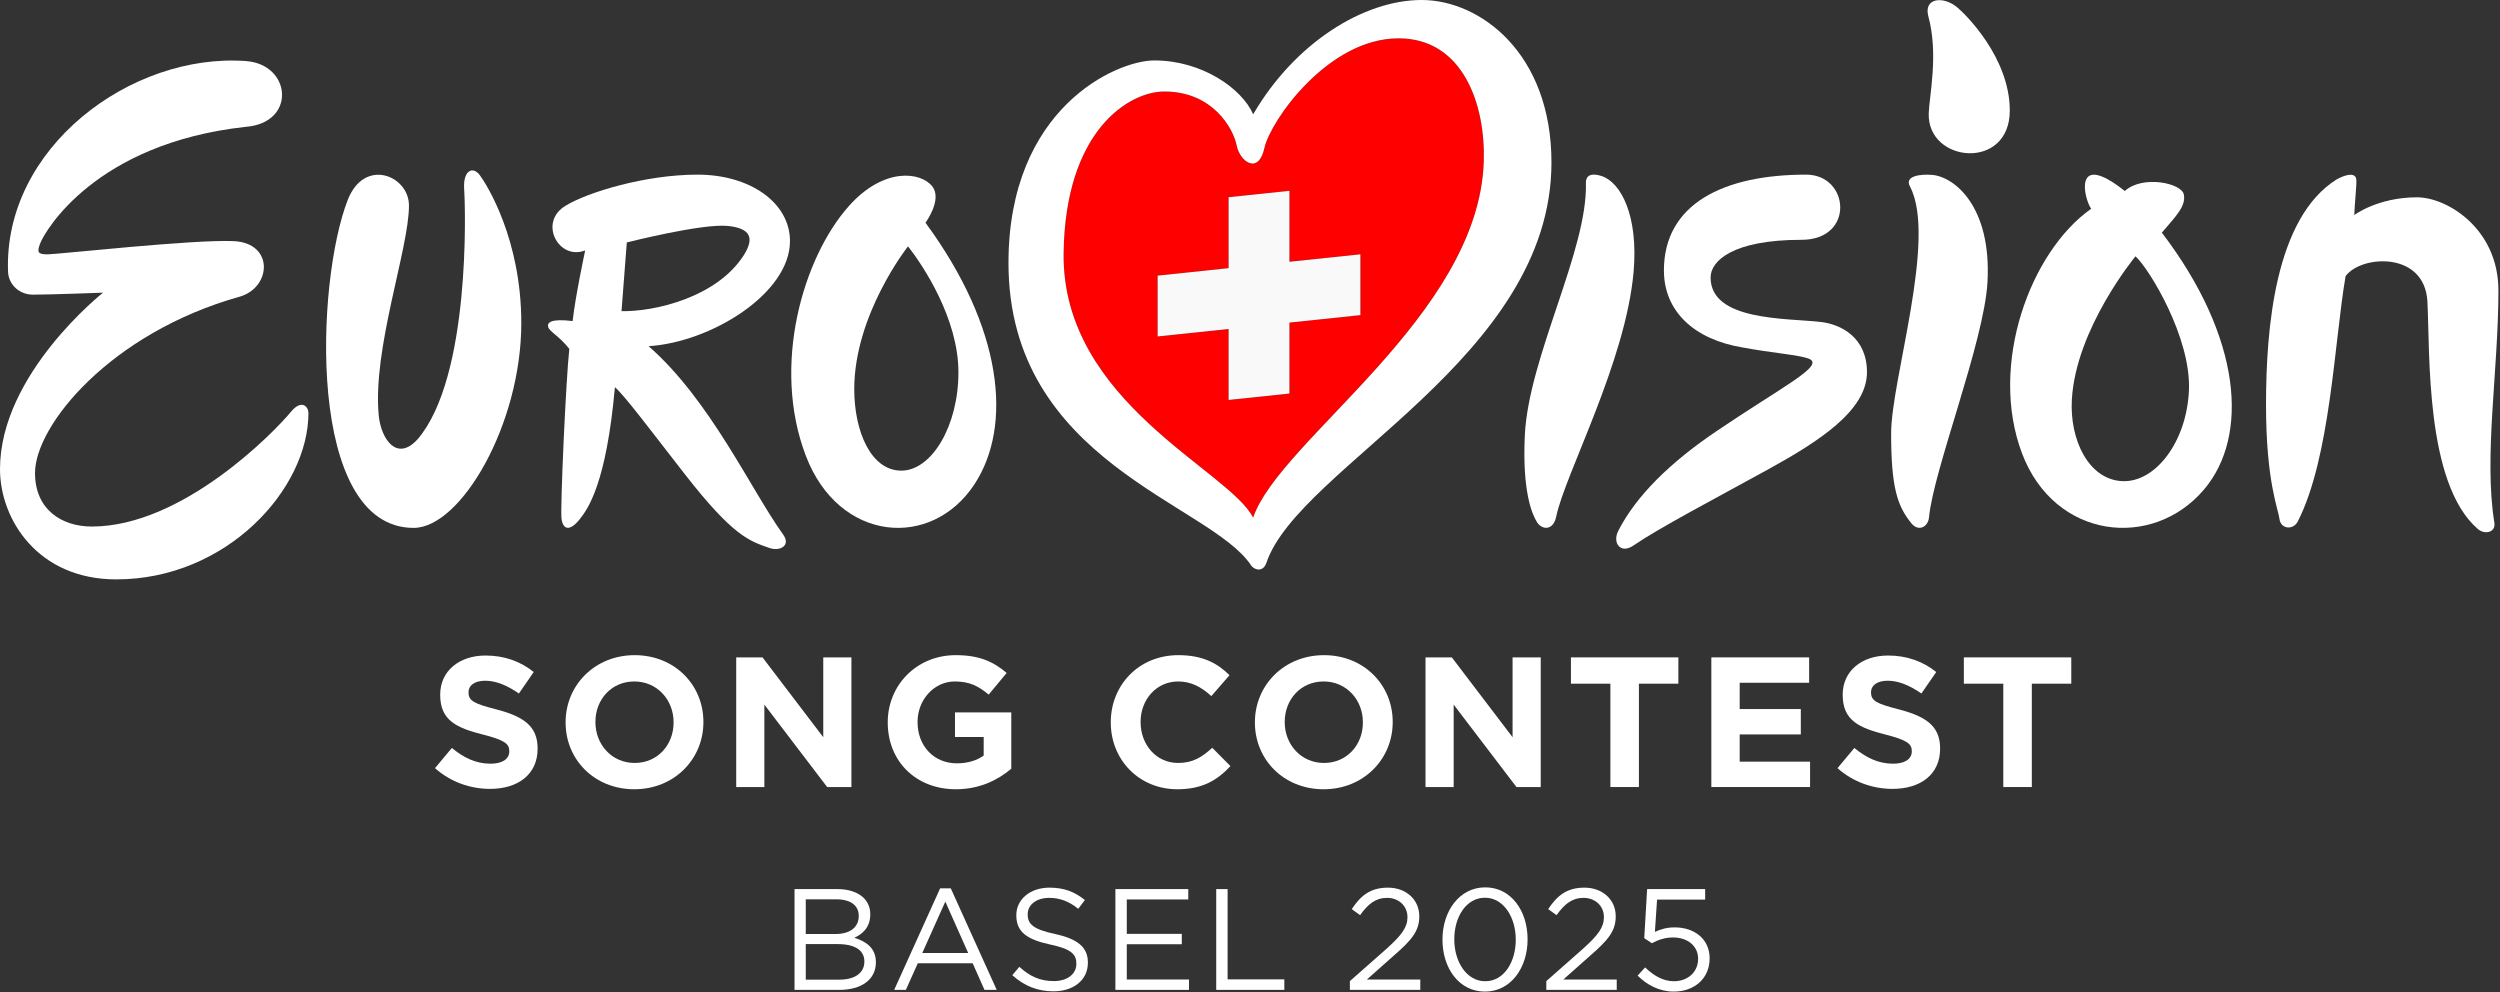
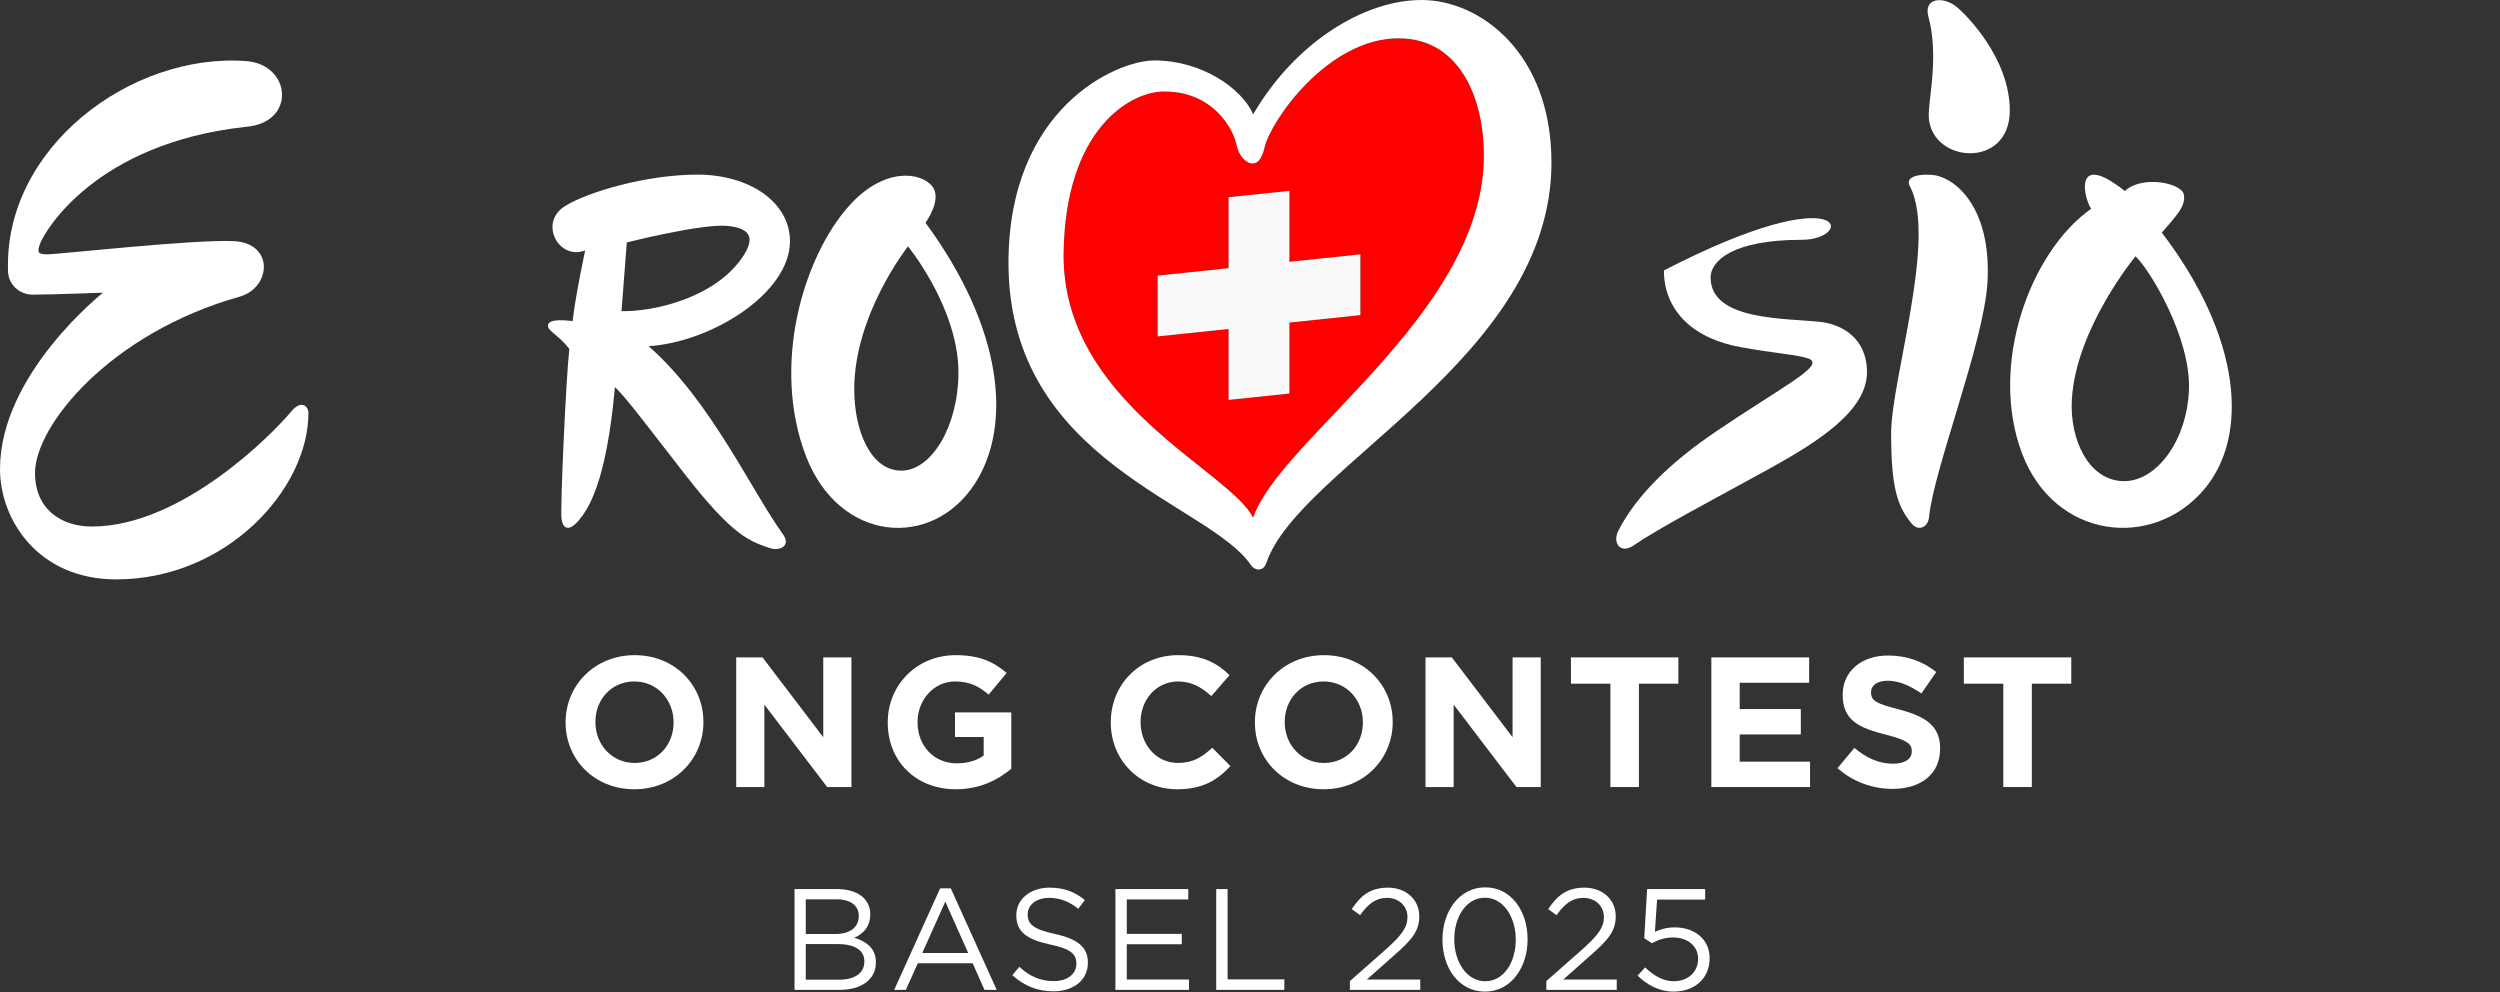
<svg xmlns="http://www.w3.org/2000/svg" xmlns:ns1="http://www.serif.com/" width="100%" height="100%" viewBox="0 0 577 229" xml:space="preserve" style="fill-rule:evenodd;clip-rule:evenodd;stroke-linejoin:round;stroke-miterlimit:2;">
  <rect x="0" y="0" width="577" height="229" fill="#333333" stroke="none" />
  <g id="LOGO-LAYER" ns1:id="LOGO LAYER" transform="matrix(1,0,0,1,-132.628,-206.557)">
    <g transform="matrix(1,0,0,1,446.604,262.16)">
      <path d="M0,17.128L-16.377,18.849L-16.377,35.226L-30.414,36.702L-30.414,20.325L-46.791,22.046L-46.791,8.009L-30.414,6.287L-30.414,-10.09L-16.377,-11.565L-16.377,4.812L0,3.091L0,17.128ZM8.812,-46.761C-7.503,-46.761 -20.778,-27.7 -22.151,-21.449C-23.523,-15.198 -27.794,-18.246 -28.555,-22.058C-29.317,-25.872 -33.978,-34.486 -45.261,-34.486C-53.341,-34.486 -68.178,-25.563 -68.496,2.947C-68.876,37.256 -30.142,52.998 -24.756,63.889C-18.705,45.908 27.259,17.432 28.481,-18.246C28.929,-31.353 23.754,-46.761 8.812,-46.761" style="fill:rgb(255,0,0);fill-rule:nonzero;" />
    </g>
    <g transform="matrix(1,0,0,1,430.227,298.862)">
      <path d="M0,-48.267L-14.037,-46.792L-14.037,-30.415L-30.414,-28.693L-30.414,-14.656L-14.037,-16.377L-14.037,0L0,-1.476L0,-17.853L16.377,-19.574L16.377,-33.611L0,-31.89L0,-48.267Z" style="fill:rgb(249,249,249);fill-rule:nonzero;" />
    </g>
    <g transform="matrix(1,0,0,1,475.085,301.43)">
      <path d="M0,-57.516C-1.222,-21.838 -47.186,6.638 -53.236,24.619C-58.623,13.728 -97.357,-2.014 -96.977,-36.323C-96.659,-64.833 -81.822,-73.756 -73.742,-73.756C-62.458,-73.756 -57.798,-65.142 -57.036,-61.328C-56.275,-57.516 -52.004,-54.468 -50.632,-60.719C-49.259,-66.97 -35.983,-86.031 -19.669,-86.031C-4.727,-86.031 0.448,-70.623 0,-57.516M-14.332,-94.873C-27.75,-94.873 -43.619,-84.963 -53.224,-68.494C-55.816,-74.442 -65.05,-80.923 -76.027,-80.923C-84.872,-80.923 -109.7,-69.868 -109.7,-34.188C-109.7,11.86 -63.112,21.318 -53.694,35.629C-53.047,36.614 -50.962,37.357 -50.167,35.005C-42.652,12.826 15.62,-12.231 15.62,-57.364C15.62,-82.675 -0.914,-94.873 -14.332,-94.873" style="fill:white;fill-rule:nonzero;" />
    </g>
    <g transform="matrix(1,0,0,1,233.027,362.638)">
-       <path d="M0,21.208L3.891,16.547C6.583,18.77 9.404,20.181 12.823,20.181C15.518,20.181 17.143,19.112 17.143,17.359L17.143,17.272C17.143,15.605 16.116,14.752 11.114,13.469C5.086,11.931 1.197,10.263 1.197,4.319L1.197,4.235C1.197,-1.193 5.558,-4.785 11.671,-4.785C16.031,-4.785 19.75,-3.417 22.785,-0.98L19.365,3.979C16.714,2.14 14.107,1.029 11.584,1.029C9.063,1.029 7.737,2.183 7.737,3.637L7.737,3.722C7.737,5.688 9.02,6.329 14.192,7.655C20.263,9.237 23.683,11.417 23.683,16.632L23.683,16.718C23.683,22.661 19.152,25.993 12.696,25.993C8.164,25.993 3.591,24.411 0,21.208" style="fill:white;fill-rule:nonzero;" />
-     </g>
+       </g>
    <g transform="matrix(1,0,0,1,288.092,373.156)">
      <path d="M0,0.173C0,5.303 -3.677,9.492 -8.978,9.492C-14.279,9.492 -18.041,5.218 -18.041,0.087L-18.041,0.001C-18.041,-5.128 -14.364,-9.318 -9.063,-9.318C-3.763,-9.318 0,-5.042 0,0.087L0,0.173ZM-8.978,-15.389C-18.212,-15.389 -24.923,-8.421 -24.923,0.087L-24.923,0.173C-24.923,8.68 -18.297,15.562 -9.063,15.562C0.169,15.562 6.882,8.595 6.882,0.087L6.882,0.001C6.882,-8.505 0.256,-15.389 -8.978,-15.389" style="fill:white;fill-rule:nonzero;" />
    </g>
    <g transform="matrix(1,0,0,1,302.546,388.205)">
      <path d="M0,-29.925L6.069,-29.925L20.092,-11.498L20.092,-29.925L26.589,-29.925L26.589,0L20.989,0L6.497,-19.023L6.497,0L0,0L0,-29.925Z" style="fill:white;fill-rule:nonzero;" />
    </g>
    <g transform="matrix(1,0,0,1,337.519,373.156)">
      <path d="M0,0.173L0,0.087C0,-8.421 6.627,-15.389 15.69,-15.389C21.075,-15.389 24.325,-13.934 27.445,-11.285L23.298,-6.282C20.99,-8.206 18.938,-9.318 15.476,-9.318C10.689,-9.318 6.882,-5.086 6.882,0.001L6.882,0.087C6.882,5.56 10.646,9.578 15.946,9.578C18.34,9.578 20.477,8.979 22.144,7.782L22.144,3.506L15.519,3.506L15.519,-2.18L28.514,-2.18L28.514,10.818C25.436,13.425 21.204,15.562 15.733,15.562C6.412,15.562 0,9.022 0,0.173" style="fill:white;fill-rule:nonzero;" />
    </g>
    <g transform="matrix(1,0,0,1,388.996,373.156)">
      <path d="M0,0.173L0,0.087C0,-8.421 6.413,-15.389 15.605,-15.389C21.245,-15.389 24.623,-13.508 27.403,-10.77L23.212,-5.94C20.904,-8.036 18.551,-9.318 15.561,-9.318C10.516,-9.318 6.883,-5.128 6.883,0.001L6.883,0.087C6.883,5.218 10.431,9.492 15.561,9.492C18.979,9.492 21.073,8.124 23.424,5.987L27.616,10.22C24.536,13.511 21.117,15.562 15.347,15.562C6.541,15.562 0,8.765 0,0.173" style="fill:white;fill-rule:nonzero;" />
    </g>
    <g transform="matrix(1,0,0,1,447.183,373.156)">
      <path d="M0,0.173C0,5.303 -3.677,9.492 -8.978,9.492C-14.278,9.492 -18.041,5.218 -18.041,0.087L-18.041,0.001C-18.041,-5.128 -14.365,-9.318 -9.063,-9.318C-3.764,-9.318 0,-5.042 0,0.087L0,0.173ZM-8.978,-15.389C-18.213,-15.389 -24.923,-8.421 -24.923,0.087L-24.923,0.173C-24.923,8.68 -18.297,15.562 -9.063,15.562C0.17,15.562 6.881,8.595 6.881,0.087L6.881,0.001C6.881,-8.505 0.257,-15.389 -8.978,-15.389" style="fill:white;fill-rule:nonzero;" />
    </g>
    <g transform="matrix(1,0,0,1,461.637,388.205)">
      <path d="M0,-29.925L6.07,-29.925L20.092,-11.498L20.092,-29.925L26.591,-29.925L26.591,0L20.989,0L6.498,-19.023L6.498,0L0,0L0,-29.925Z" style="fill:white;fill-rule:nonzero;" />
    </g>
    <g transform="matrix(1,0,0,1,504.305,382.134)">
      <path d="M0,-17.783L-9.105,-17.783L-9.105,-23.854L15.688,-23.854L15.688,-17.783L6.583,-17.783L6.583,6.071L0,6.071L0,-17.783Z" style="fill:white;fill-rule:nonzero;" />
    </g>
    <g transform="matrix(1,0,0,1,527.607,388.205)">
      <path d="M0,-29.925L22.57,-29.925L22.57,-24.069L6.541,-24.069L6.541,-17.998L20.648,-17.998L20.648,-12.141L6.541,-12.141L6.541,-5.856L22.785,-5.856L22.785,0L0,0L0,-29.925Z" style="fill:white;fill-rule:nonzero;" />
    </g>
    <g transform="matrix(1,0,0,1,556.725,362.638)">
      <path d="M0,21.208L3.89,16.547C6.581,18.77 9.404,20.181 12.825,20.181C15.517,20.181 17.143,19.112 17.143,17.359L17.143,17.272C17.143,15.605 16.116,14.752 11.114,13.469C5.086,11.931 1.197,10.263 1.197,4.319L1.197,4.235C1.197,-1.193 5.557,-4.785 11.671,-4.785C16.029,-4.785 19.75,-3.417 22.785,-0.98L19.364,3.979C16.714,2.14 14.106,1.029 11.584,1.029C9.063,1.029 7.737,2.183 7.737,3.637L7.737,3.722C7.737,5.688 9.019,6.329 14.191,7.655C20.263,9.237 23.683,11.417 23.683,16.632L23.683,16.718C23.683,22.661 19.152,25.993 12.695,25.993C8.166,25.993 3.592,24.411 0,21.208" style="fill:white;fill-rule:nonzero;" />
    </g>
    <g transform="matrix(1,0,0,1,594.99,382.134)">
      <path d="M0,-17.783L-9.106,-17.783L-9.106,-23.854L15.688,-23.854L15.688,-17.783L6.581,-17.783L6.581,6.071L0,6.071L0,-17.783Z" style="fill:white;fill-rule:nonzero;" />
    </g>
    <g transform="matrix(1,0,0,1,189.349,323.169)">
      <path d="M0,-87.337C-34.765,-83.525 -46.352,-63.245 -47.42,-60.501C-48.235,-58.403 -48.03,-57.909 -45.742,-57.909C-43.456,-57.909 -11.887,-61.406 -2.745,-60.958C6.556,-60.501 5.947,-50.284 -1.372,-48.15C-31.256,-39.764 -48.64,-18.417 -48.64,-7.439C-48.64,0.945 -42.54,4.912 -35.527,4.912C-14.639,4.912 6.496,-16.793 10.438,-21.571C12.922,-24.583 14.462,-22.69 14.464,-21.347C14.5,-3.709 -4.455,17.11 -29.885,17.11C-48.03,17.11 -56.721,3.233 -56.721,-8.354C-56.721,-30.31 -32.935,-49.064 -32.935,-49.064C-32.935,-49.064 -44.99,-48.607 -49.107,-48.607C-52.434,-48.607 -54.752,-51.117 -54.86,-53.859C-55.984,-82.406 -26.572,-104.447 0.042,-102.52C10.563,-101.756 11.741,-88.252 0,-87.337" style="fill:white;fill-rule:nonzero;" />
    </g>
    <g transform="matrix(1,0,0,1,220.046,268.75)">
-       <path d="M0,33.755C0.518,38.991 4.093,44.518 8.943,39.212C21.224,24.961 20.012,-14.304 19.708,-18.547C19.405,-22.793 21.68,-24.006 23.347,-21.732C25.015,-19.46 32.898,-6.876 32.898,12.378C32.898,35.725 18.968,59.644 8.053,59.644C-16.811,59.644 -14.555,2.676 -7.126,-16.124C-3.267,-25.889 6.973,-21.653 6.973,-14.758C6.973,-4.753 -1.517,18.442 0,33.755" style="fill:white;fill-rule:nonzero;" />
-     </g>
+       </g>
    <g transform="matrix(1,0,0,1,277.294,318.238)">
      <path d="M0,-55.722C0,-55.722 17.383,-60.145 23.328,-59.534C28.505,-59.003 29.58,-56.79 26.944,-52.698C20.737,-43.06 6.464,-39.724 -1.221,-39.865C-0.61,-47.64 0,-55.722 0,-55.722M5.031,-31.783C19.517,-32.698 37.661,-43.981 37.661,-56.027C37.661,-64.947 28.381,-71.376 16.336,-71.376C4.29,-71.376 -8.996,-67.309 -14.028,-64.261C-20.585,-60.449 -15.706,-51.454 -9.605,-53.891C-9.605,-53.891 -11.893,-43.22 -12.503,-37.578C-17.455,-38.189 -18.45,-37.273 -18.145,-36.205C-17.839,-35.139 -15.706,-34.222 -13.265,-31.171C-14.028,-24.465 -15.378,5.368 -15.073,7.962C-14.766,10.573 -13.193,11.024 -10.957,8.266C-8.974,5.828 -4.727,-0.067 -2.745,-22.328C-0.458,-20.349 5.794,-11.974 13.418,-2.203C24.6,12.13 28.287,13.163 32.881,14.779C35.359,15.654 37.915,14.231 36.094,11.704C28.657,1.385 19.318,-19.275 5.031,-31.783" style="fill:white;fill-rule:nonzero;" />
    </g>
    <g transform="matrix(1,0,0,1,340.648,263.385)">
      <path d="M0,51.797C-6.982,51.797 -10.86,42.779 -10.86,32.986C-10.86,15.727 1.551,0.024 1.551,0.024C4.964,4.377 13.186,16.659 13.186,29.096C13.186,41.536 6.978,51.797 0,51.797M5.584,-5.417C5.584,-5.417 9.53,-10.777 7.156,-13.801C4.487,-17.208 -4.065,-18.271 -12.079,-9.294C-22.629,2.522 -30.02,27.457 -22.03,48.376C-14.391,68.378 6.996,70.068 16.908,54.908C25.75,41.379 23.425,18.835 5.584,-5.417" style="fill:white;fill-rule:nonzero;" />
    </g>
    <g transform="matrix(1,0,0,1,502.253,328.409)">
-       <path d="M0,-81.229C4.558,-79.752 8.517,-71.94 7.415,-59.176C5.617,-38.35 -8.415,-12.453 -10.451,-2.629C-11.135,0.659 -13.693,0.503 -14.861,-1.305C-15.979,-3.032 -18.329,-8.336 -17.69,-21.448C-16.818,-39.432 -3.193,-64.072 -3.597,-79.569C-3.653,-81.639 -2.034,-81.888 0,-81.229" style="fill:white;fill-rule:nonzero;" />
-     </g>
+       </g>
    <g transform="matrix(1,0,0,1,548.426,319.477)">
-       <path d="M0,-57.572C-16.011,-57.572 -20.991,-52.64 -20.991,-48.879C-20.991,-38.817 -3.608,-39.527 4.423,-38.614C9.07,-38.085 15.098,-35.056 15.098,-27.025C15.098,-18.154 3.992,-11.026 -7.799,-4.539C-20.187,2.278 -32.958,8.964 -38.785,12.978C-41.785,15.043 -43.728,12.373 -42.292,9.577C-38.148,1.5 -30.395,-6.109 -19.778,-13.31C-4.239,-23.848 5.746,-28.653 1.575,-30.176C-0.732,-31.02 -7.065,-31.498 -13.571,-32.718C-24.753,-34.549 -31.766,-41.053 -31.766,-50.507C-31.766,-65.856 -18.016,-72.615 1.048,-72.615C11.106,-72.615 12.352,-57.572 0,-57.572" style="fill:white;fill-rule:nonzero;" />
+       <path d="M0,-57.572C-16.011,-57.572 -20.991,-52.64 -20.991,-48.879C-20.991,-38.817 -3.608,-39.527 4.423,-38.614C9.07,-38.085 15.098,-35.056 15.098,-27.025C15.098,-18.154 3.992,-11.026 -7.799,-4.539C-20.187,2.278 -32.958,8.964 -38.785,12.978C-41.785,15.043 -43.728,12.373 -42.292,9.577C-38.148,1.5 -30.395,-6.109 -19.778,-13.31C-4.239,-23.848 5.746,-28.653 1.575,-30.176C-0.732,-31.02 -7.065,-31.498 -13.571,-32.718C-24.753,-34.549 -31.766,-41.053 -31.766,-50.507C11.106,-72.615 12.352,-57.572 0,-57.572" style="fill:white;fill-rule:nonzero;" />
    </g>
    <g transform="matrix(1,0,0,1,578.583,329.149)">
      <path d="M0,-82.225C5.069,-81.796 13.722,-75.006 12.756,-57.485C11.999,-43.728 0.281,-14.123 -0.734,-3.215C-0.937,-0.997 -3.136,0.236 -4.812,-1.819C-8.087,-5.83 -9.481,-10.192 -9.481,-22.567C-9.481,-34.943 1.135,-67.515 -5.104,-79.489C-6.524,-81.954 -2.809,-82.461 0,-82.225" style="fill:white;fill-rule:nonzero;" />
    </g>
    <g transform="matrix(-0.757,0.653,0.653,0.757,603.433,231.788)">
      <path d="M5.443,-33.145C3.512,-37.006 -0.193,-34.426 -0.907,-30.394C-1.361,-27.792 -2.496,-13.533 5.443,-4.327C14.554,6.237 27.763,-7.586 20.071,-16.021C17.384,-18.967 9.328,-24.914 5.443,-33.145" style="fill:white;fill-rule:nonzero;" />
    </g>
    <g transform="matrix(1,0,0,1,622.397,257.097)">
      <path d="M0,60.505C-7.714,60.114 -12.122,50.984 -11.584,41.653C-10.638,25.211 3.104,8.613 3.104,8.613C6.312,11.542 15.964,27.409 15.439,39.552C14.928,51.411 7.709,60.894 0,60.505M9.183,3.151C12.499,-0.712 14.774,-2.964 14.263,-5.642C13.75,-8.322 4.679,-10.18 0.642,-6.453C-11.301,-15.929 -8.856,-4.829 -7.128,-2.353C-21.233,7.567 -30.778,33.681 -23.1,54.058C-15.594,73.977 7.051,76.434 18.924,62.435C29.434,50.038 27.559,27.254 9.183,3.151" style="fill:white;fill-rule:nonzero;" />
    </g>
    <g transform="matrix(1,0,0,1,704.506,247.946)">
-       <path d="M0,80.697C-12.167,70.198 -11.02,40.126 -11.63,28.229C-12.232,16.54 -26.914,17.439 -30.513,22.334C-33.108,37.322 -33.995,64.249 -41.588,79.037C-42.687,81.034 -45.484,80.694 -45.77,78.42C-46.065,76.021 -48.88,69.755 -48.88,52.071C-48.88,34.388 -46.817,8.877 -32.528,-0.014C-29.931,-1.414 -28.134,-1.412 -28.034,0.087C-27.948,1.397 -28.415,5.551 -28.517,8.25C-28.517,8.25 -23.119,4.152 -14.029,4.152C-7.034,4.152 4.756,11.445 4.756,25.632C4.756,44.215 1.334,63.935 3.822,79.262C4.181,81.463 1.64,82.111 0,80.697" style="fill:white;fill-rule:nonzero;" />
-     </g>
+       </g>
    <g transform="matrix(1,0,0,1,326.408,414.117)">
      <path d="M0,18.545C3.522,18.545 5.716,16.983 5.716,14.391L5.716,14.324C5.716,11.798 3.589,10.336 -0.465,10.336L-7.81,10.336L-7.81,18.545L0,18.545ZM-0.931,8.01C2.227,8.01 4.42,6.581 4.42,3.856L4.42,3.789C4.42,1.496 2.592,0 -0.731,0L-7.81,0L-7.81,8.01L-0.931,8.01ZM-10.402,-2.359L-0.499,-2.359C2.16,-2.359 4.254,-1.595 5.583,-0.299C6.547,0.698 7.079,1.928 7.079,3.424L7.079,3.49C7.079,6.514 5.218,8.076 3.39,8.874C6.148,9.704 8.375,11.3 8.375,14.49L8.375,14.557C8.375,18.545 5.018,20.904 -0.066,20.904L-10.402,20.904L-10.402,-2.359Z" style="fill:white;fill-rule:nonzero;" />
    </g>
    <g transform="matrix(1,0,0,1,356.09,420.099)">
      <path d="M0,6.414L-5.284,-5.45L-10.602,6.414L0,6.414ZM-6.481,-8.508L-4.021,-8.508L6.58,14.922L3.755,14.922L1.03,8.773L-11.632,8.773L-14.391,14.922L-17.083,14.922L-6.481,-8.508Z" style="fill:white;fill-rule:nonzero;" />
    </g>
    <g transform="matrix(1,0,0,1,366.264,415.147)">
      <path d="M0,16.484L1.628,14.556C4.055,16.75 6.381,17.846 9.604,17.846C12.729,17.846 14.789,16.185 14.789,13.891L14.789,13.825C14.789,11.665 13.626,10.435 8.741,9.405C3.39,8.242 0.931,6.513 0.931,2.692L0.931,2.626C0.931,-1.031 4.154,-3.722 8.574,-3.722C11.964,-3.722 14.39,-2.758 16.75,-0.864L15.221,1.163C13.061,-0.598 10.901,-1.363 8.508,-1.363C5.484,-1.363 3.556,0.299 3.556,2.393L3.556,2.46C3.556,4.653 4.752,5.882 9.871,6.979C15.055,8.109 17.448,10.004 17.448,13.559L17.448,13.626C17.448,17.614 14.125,20.206 9.505,20.206C5.816,20.206 2.792,18.976 0,16.484" style="fill:white;fill-rule:nonzero;" />
    </g>
    <g transform="matrix(1,0,0,1,390.064,435.021)">
      <path d="M0,-23.264L16.816,-23.264L16.816,-20.871L2.625,-20.871L2.625,-12.928L15.321,-12.928L15.321,-10.535L2.625,-10.535L2.625,-2.393L16.982,-2.393L16.982,0L0,0L0,-23.264Z" style="fill:white;fill-rule:nonzero;" />
    </g>
    <g transform="matrix(1,0,0,1,413.332,435.021)">
      <path d="M0,-23.264L2.625,-23.264L2.625,-2.426L15.72,-2.426L15.72,0L0,0L0,-23.264Z" style="fill:white;fill-rule:nonzero;" />
    </g>
    <g transform="matrix(1,0,0,1,444.179,413.453)">
      <path d="M0,19.541L8.441,12.097C11.997,8.906 13.293,7.111 13.293,4.785C13.293,2.061 11.133,0.332 8.607,0.332C5.948,0.332 4.221,1.728 2.359,4.32L0.432,2.924C2.525,-0.199 4.719,-2.027 8.807,-2.027C12.994,-2.027 16.019,0.764 16.019,4.553L16.019,4.619C16.019,8.009 14.224,10.103 10.136,13.659L3.921,19.176L16.251,19.176L16.251,21.568L0,21.568L0,19.541Z" style="fill:white;fill-rule:nonzero;" />
    </g>
    <g transform="matrix(1,0,0,1,482.468,423.323)">
      <path d="M0,0.133L0,0.067C0,-5.018 -2.792,-9.571 -7.112,-9.571C-11.466,-9.571 -14.19,-5.118 -14.19,-0L-14.19,0.067C-14.19,5.152 -11.399,9.704 -7.046,9.704C-2.691,9.704 0,5.218 0,0.133M-16.916,0.133L-16.916,0.067C-16.916,-6.447 -13.027,-11.964 -7.046,-11.964C-1.063,-11.964 2.726,-6.513 2.726,-0L2.726,0.067C2.726,6.58 -1.13,12.097 -7.112,12.097C-13.127,12.097 -16.916,6.647 -16.916,0.133" style="fill:white;fill-rule:nonzero;" />
    </g>
    <g transform="matrix(1,0,0,1,489.519,413.453)">
      <path d="M0,19.541L8.441,12.097C11.997,8.906 13.293,7.111 13.293,4.785C13.293,2.061 11.133,0.332 8.607,0.332C5.948,0.332 4.221,1.728 2.359,4.32L0.432,2.924C2.525,-0.199 4.719,-2.027 8.807,-2.027C12.994,-2.027 16.019,0.764 16.019,4.553L16.019,4.619C16.019,8.009 14.224,10.103 10.136,13.659L3.921,19.176L16.251,19.176L16.251,21.568L0,21.568L0,19.541Z" style="fill:white;fill-rule:nonzero;" />
    </g>
    <g transform="matrix(1,0,0,1,510.592,415.445)">
      <path d="M0,16.286L1.729,14.391C3.756,16.352 5.982,17.582 8.342,17.582C11.665,17.582 13.959,15.389 13.959,12.431L13.959,12.364C13.959,9.474 11.565,7.479 8.176,7.479C6.215,7.479 4.653,8.077 3.291,8.808L1.529,7.645L2.193,-3.688L15.587,-3.688L15.587,-1.262L4.487,-1.262L3.988,6.182C5.351,5.585 6.647,5.152 8.574,5.152C13.095,5.152 16.617,7.845 16.617,12.265L16.617,12.331C16.617,16.884 13.161,19.974 8.309,19.974C4.985,19.974 2.094,18.38 0,16.286" style="fill:white;fill-rule:nonzero;" />
    </g>
  </g>
</svg>